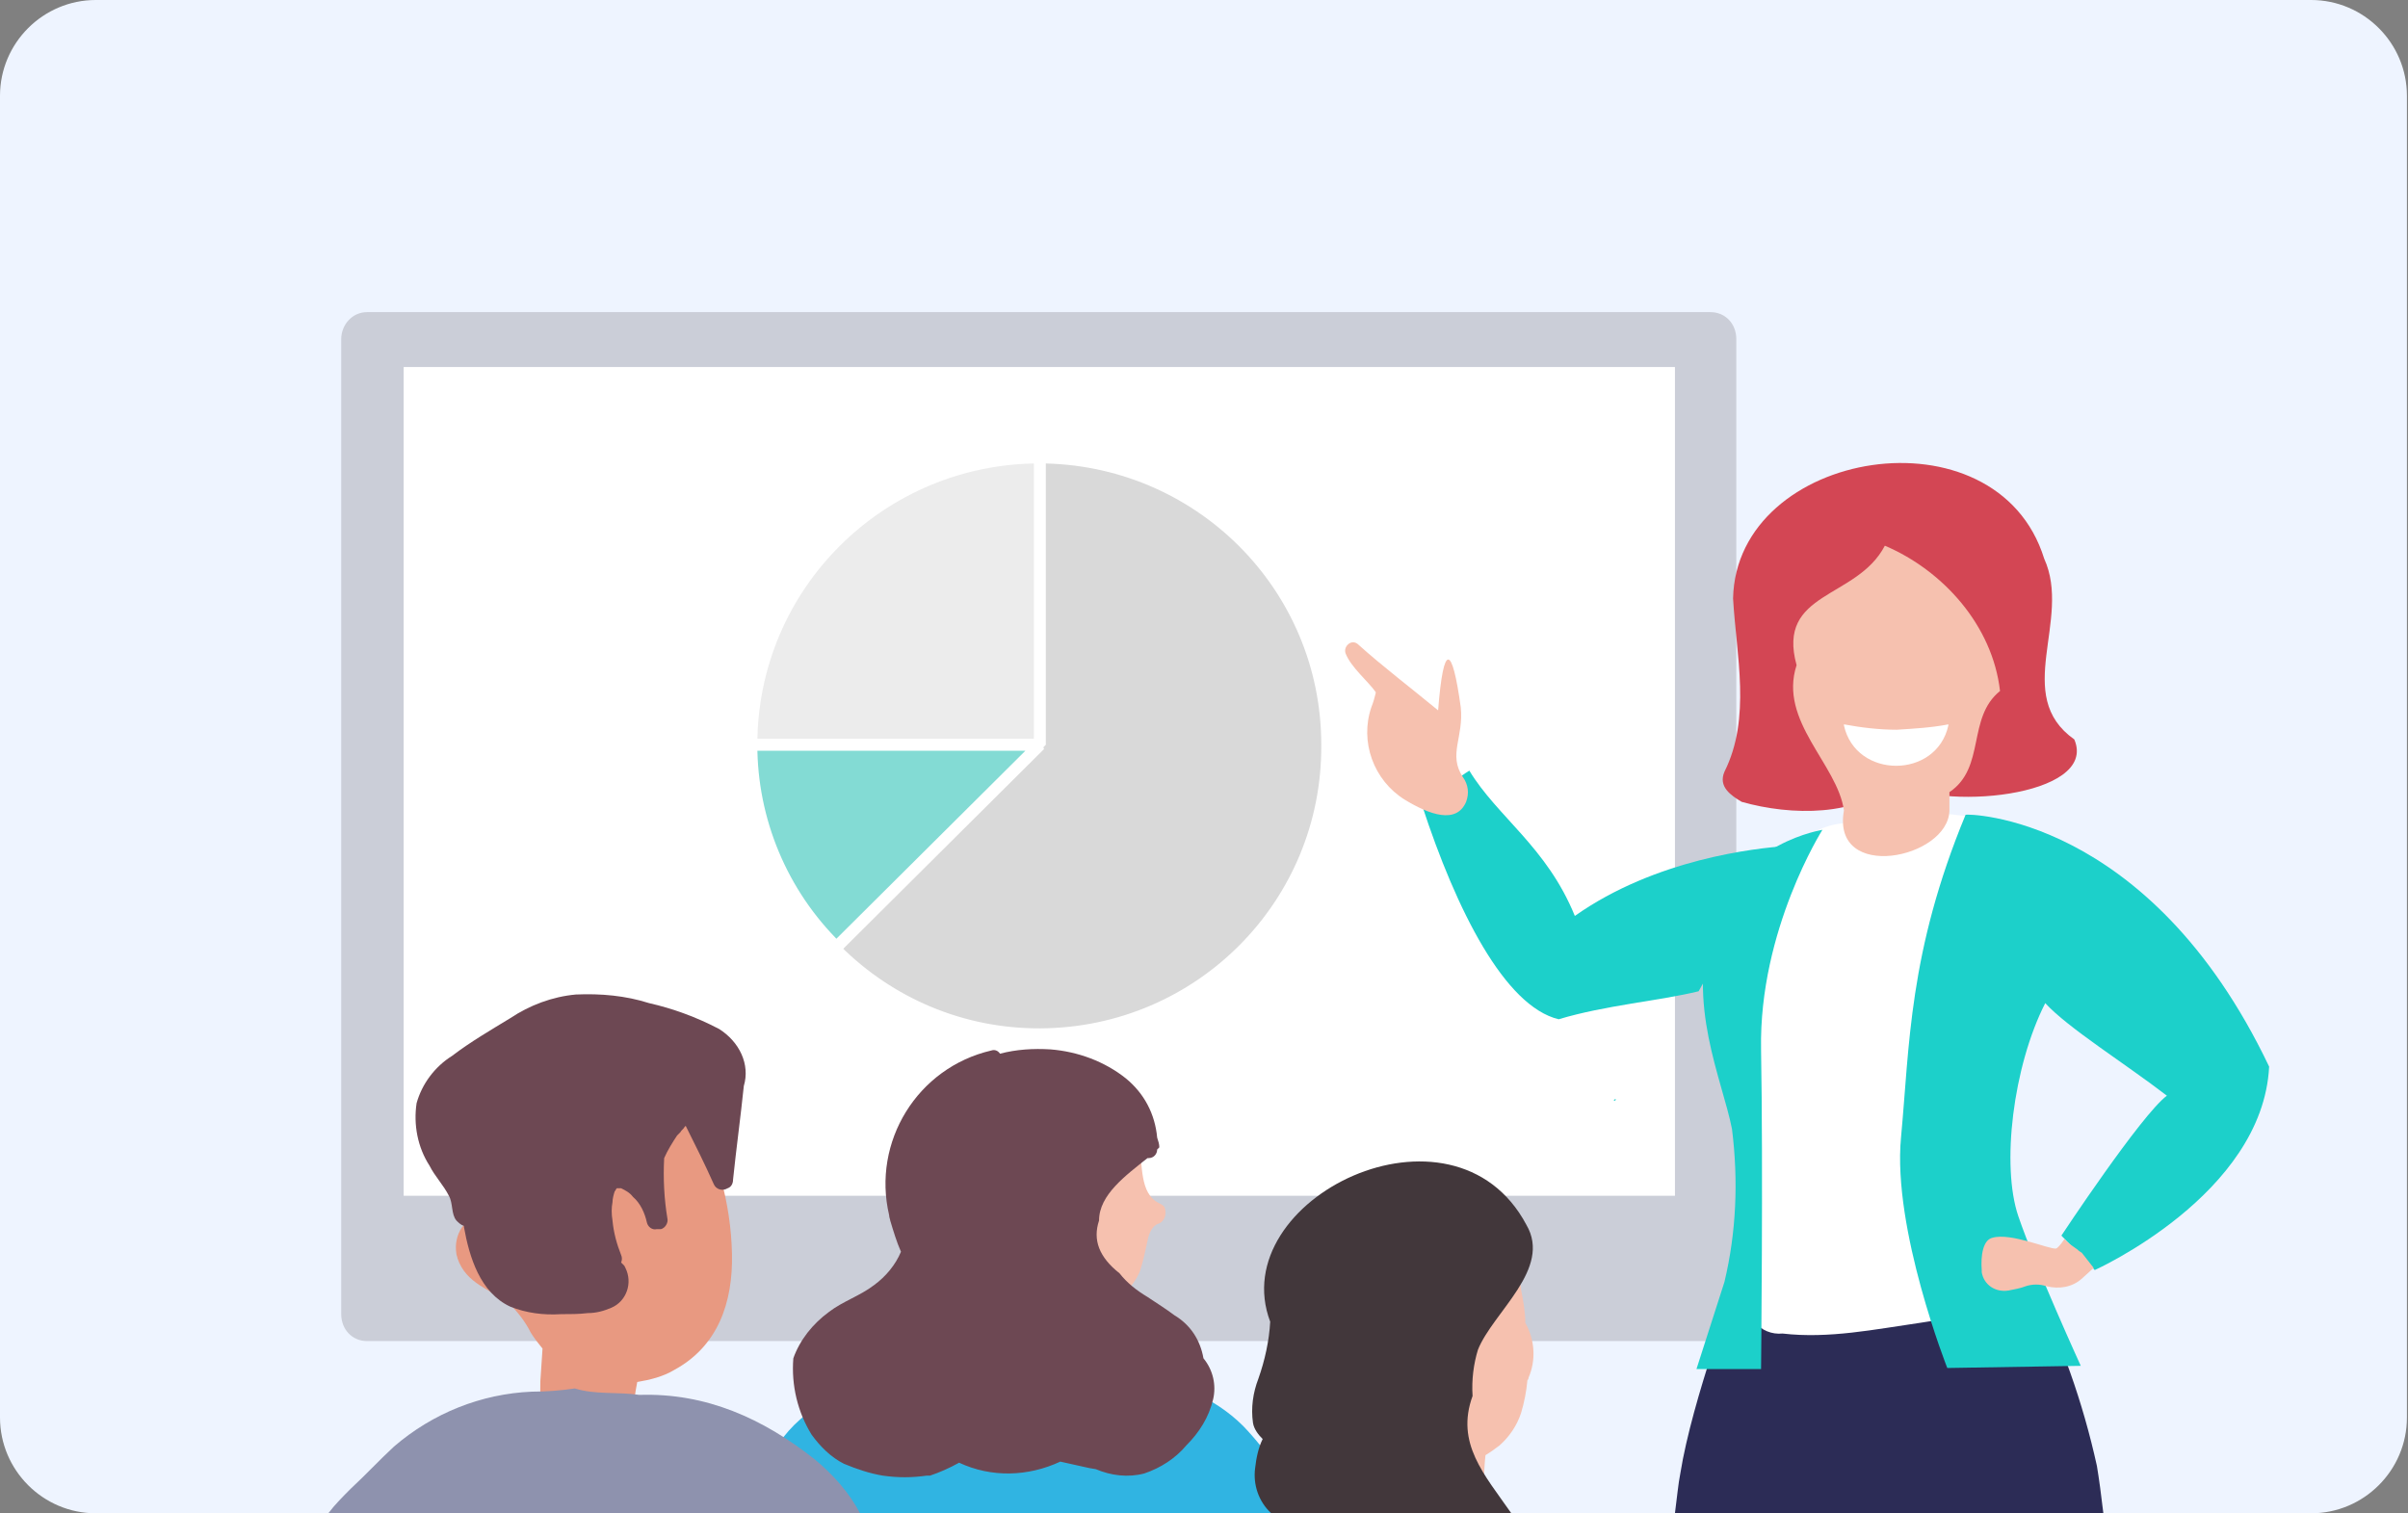
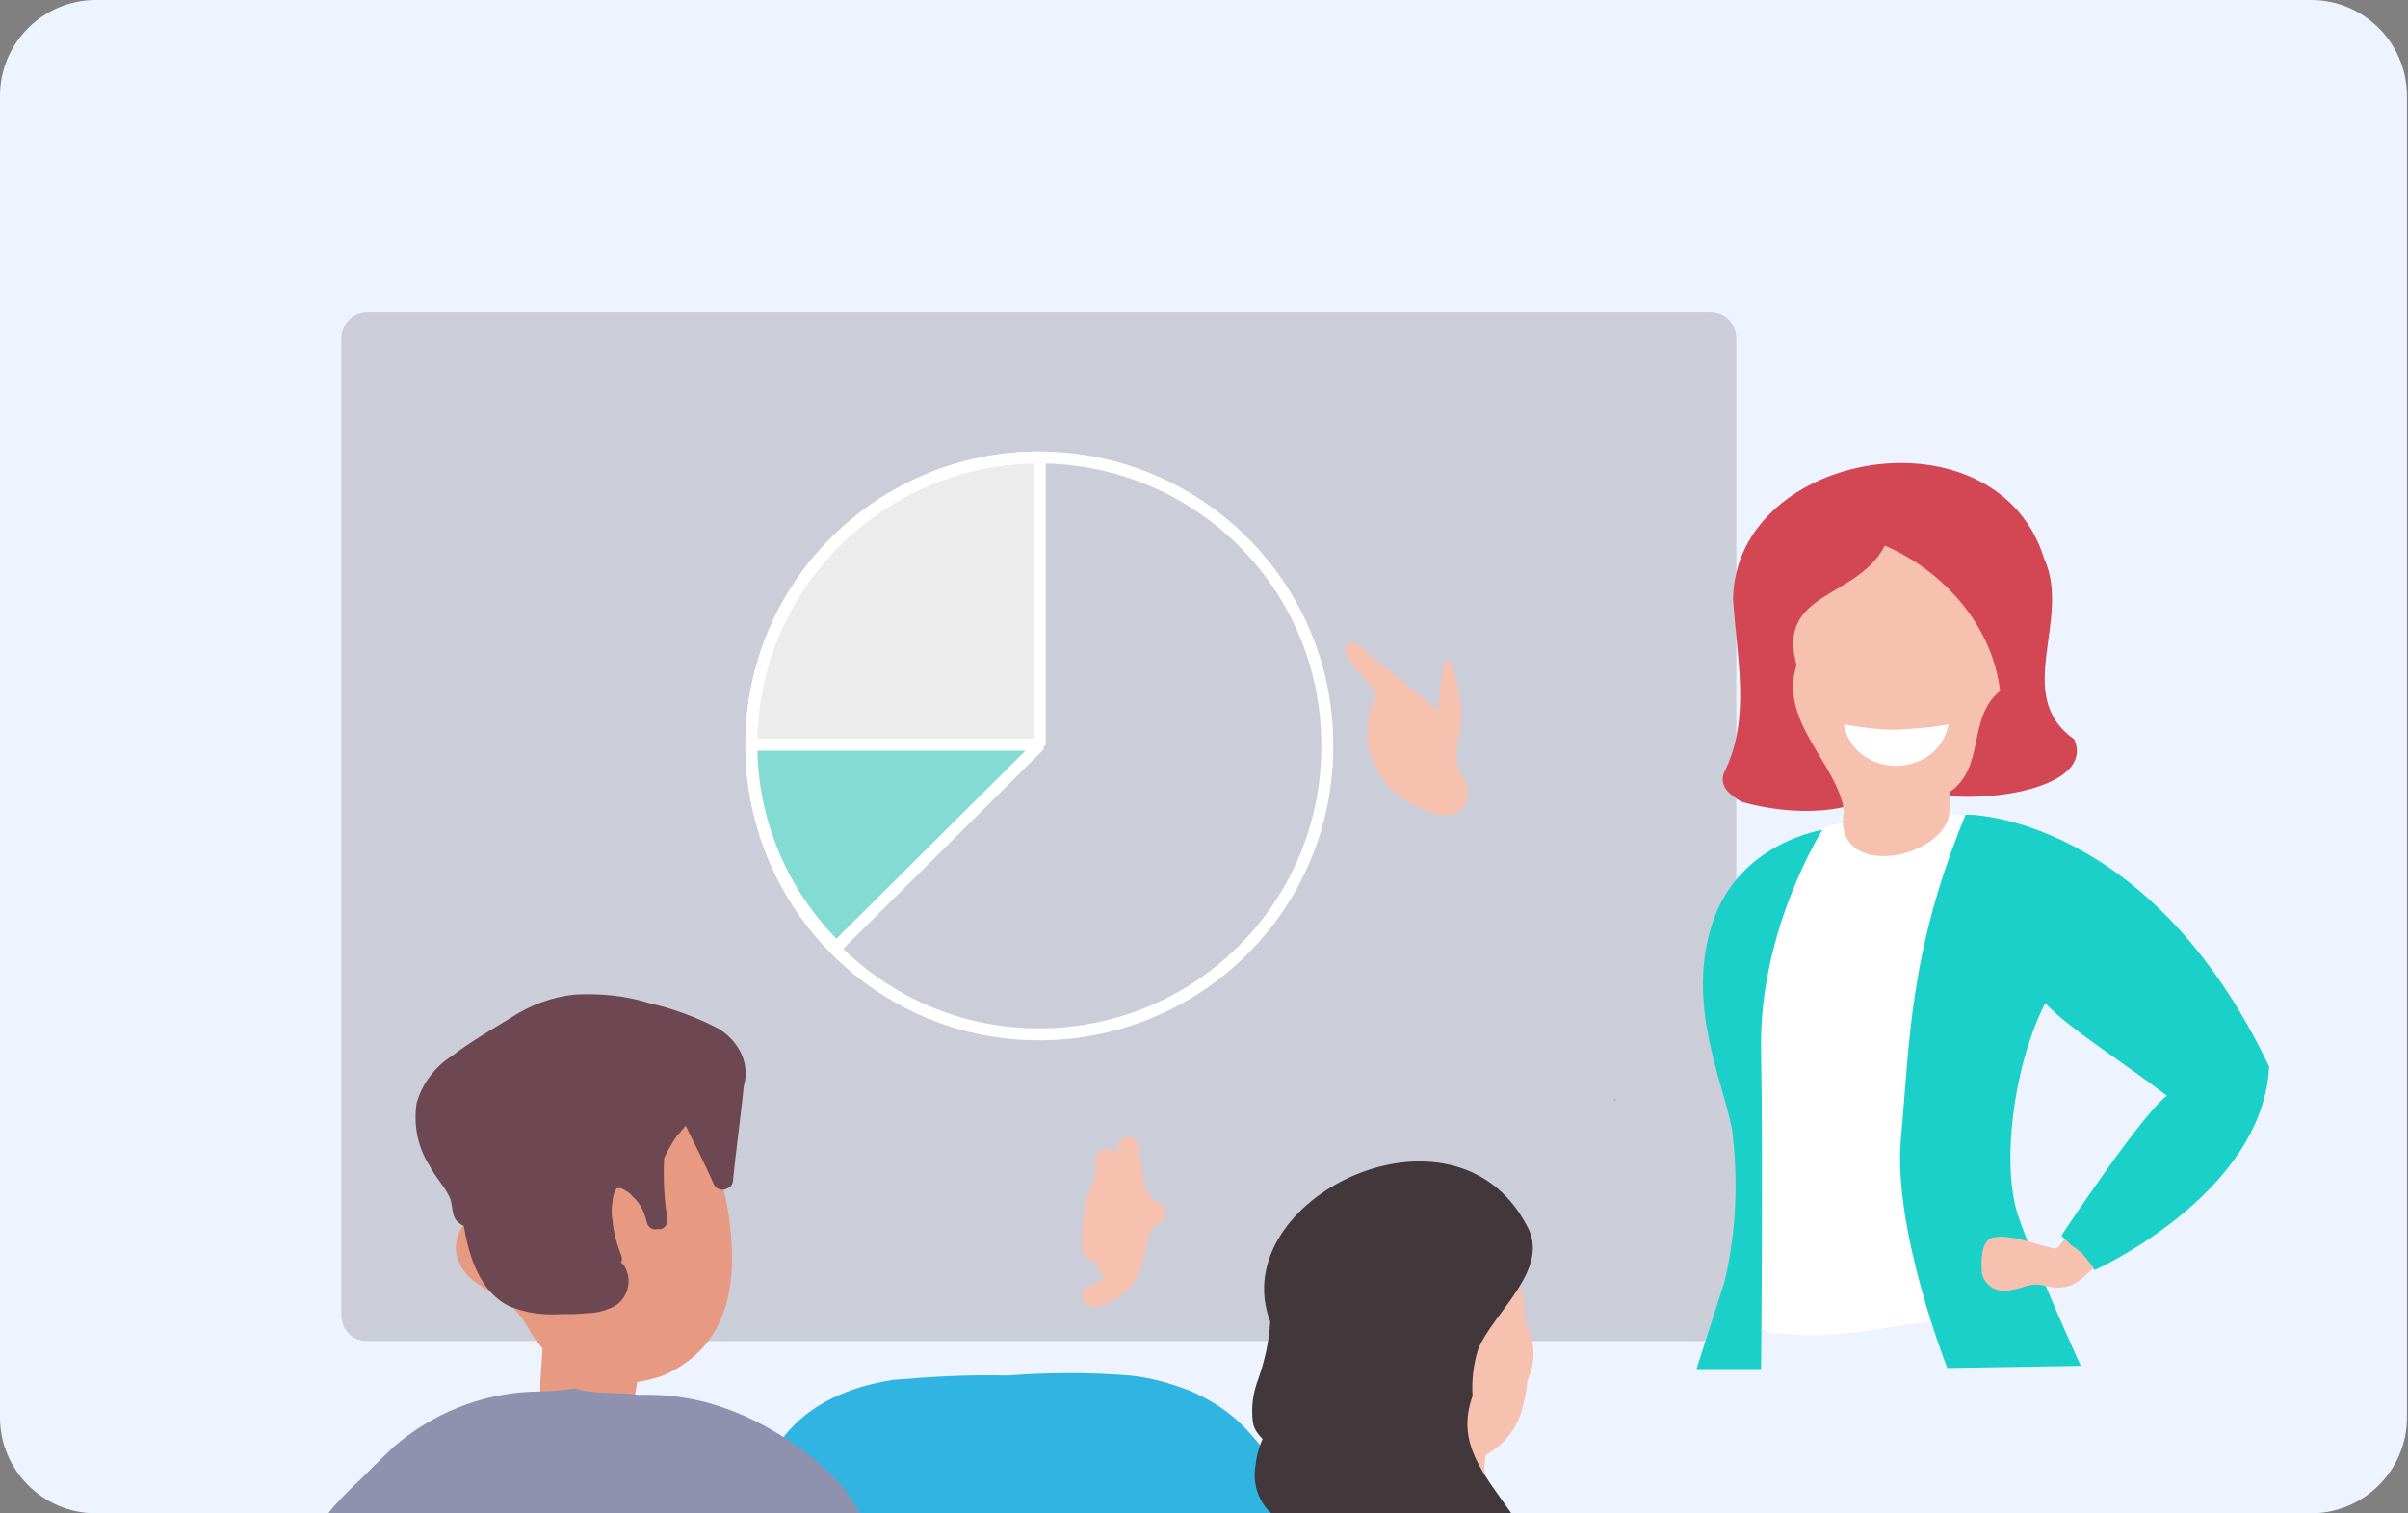
<svg xmlns="http://www.w3.org/2000/svg" version="1.1" id="Layer_1" x="0px" y="0px" viewBox="0 0 223.7 140.6" style="enable-background:new 0 0 223.7 140.6;" xml:space="preserve">
  <rect x="0" y="0" width="223.7" height="140.6" fill="#808080" stroke="none" />
  <style type="text/css">
	.st0{fill:#EEF4FF;}
	.st1{fill:#CBCED8;}
	.st2{fill:#FFFFFF;}
	.st3{fill:#D34654;}
	.st4{fill:#2C2C56;}
	.st5{fill:#1CD0CA;}
	.st6{fill:#F6C1AF;}
	.st7{fill:#E89981;}
	.st8{fill:#EE6B6E;}
	.st9{fill:#30B4E2;}
	.st10{fill:#6D4853;}
	.st11{fill:#8E92AE;}
	.st12{fill:#42373B;}
	.st13{fill:#D9D9D9;}
	.st14{fill:none;stroke:#FFFFFF;stroke-width:1.11;stroke-linejoin:bevel;}
	.st15{fill:#ECECEC;}
	.st16{fill:#83DBD4;}
</style>
  <path class="st0" d="M8.9,0h205.8c4.9,0,8.9,4,8.9,8.9v122.8c0,4.9-4,8.9-8.9,8.9H8.9c-4.9,0-8.9-4-8.9-8.9V8.9C0,4,4,0,8.9,0z" />
  <g>
    <g>
      <path class="st1" d="M34.1,29c-1.4,0-2.4,1.2-2.4,2.5v90.6c0,1.4,1,2.5,2.4,2.5h124.8c1.4,0,2.4-1.2,2.4-2.5V31.5    c0-1.4-1-2.5-2.4-2.5H34.1z" />
-       <polygon class="st2" points="37.5,34.1 155.6,34.1 155.6,111.1 37.5,111.1 37.5,34.1   " />
      <path class="st3" d="M192.7,68.7c-5.8-4.1-0.2-11.1-2.8-16.8c-4.4-14.2-28.6-10.2-28.9,3.7c0.3,5.3,1.7,11.1-0.8,16.1    c-0.6,1.4,0.6,2.2,1.6,2.8c4.6,1.3,10.8,1.4,14.3-1.9C179.9,75.4,195,74.1,192.7,68.7z" />
-       <path class="st4" d="M195.4,140.6c-0.2-1.7-0.4-3.2-0.6-4.4c-1.3-5.9-3.3-11.6-6.1-17.1l-27.4,0.1c0,0-4.1,10.8-5.2,17.7    c-0.2,1-0.3,2.2-0.5,3.7L195.4,140.6z" />
      <path class="st2" d="M162.9,93.9c0.2-0.3,0.4-0.7,0.5-1.1c0.1-0.5,0.1-1,0-1.6c0-1,0.1-2,0.3-3c0.4-2,1-3.9,1.8-5.8    c0.7-1.8,1.3-3.9,2.9-5c0.8-0.5,1.8-0.8,2.7-0.9c1-0.2,2-0.4,3.1-0.5c2.1-0.4,4.2-0.5,6.4-0.4c1.1,0.1,2.2,0.2,3.2,0.5    c0.4,0.1,0.8,0.4,0.8,0.8c0.1,0.1,0.3,0.2,0.3,0.4c0.9,1.9,1.1,4,0.7,6.1c-0.4,2.1-1,4-1.4,6.1c-0.7,4.1-1,8.2-0.9,12.3    c0,4.2,0.4,8.4,0.8,12.6c0.3,2.1,0.3,4.2-0.1,6.3c-0.3,1.2-1.2,1.5-2.4,1.7l-3.2,0.5c-4.2,0.6-8.5,1.5-12.8,1    c-1,0.1-2-0.3-2.6-1.1c-0.4-1-0.5-2.1-0.4-3.1c-0.1-2.2-0.1-4.3-0.1-6.5c-0.1-4.3-0.2-8.6-0.3-13C162.3,98,162,95.8,162.9,93.9    L162.9,93.9z" />
      <path class="st5" d="M182.6,75.7c-5.3,12.8-5.2,21.5-6,30s4.3,21.4,4.3,21.4l12.4-0.2c0,0-4.2-9.2-5.8-13.9S187,99.1,190,93.2    c2.1,2.3,7.4,5.6,11.3,8.6c-2.4,1.8-9.8,13-9.8,13l3.1,3.2c0,0,15.6-7,16.2-18.9C199.6,75.6,182.6,75.6,182.6,75.7" />
      <path class="st5" d="M169.3,77.1c0,0-5.9,9.3-5.7,20.4s0,29.7,0,29.7h-6c0,0,1.8-5.6,2.6-8.1c1.1-4.6,1.3-9.4,0.7-14.2    c-0.9-4.6-4.3-11.7-1.8-19.2S169.4,77.1,169.3,77.1" />
      <path class="st6" d="M166.9,61.8c-1.9-6.9,5.6-6.1,8.2-11.1c5.4,2.3,10,7.4,10.7,13.5c-3.1,2.5-1.3,7.1-4.7,9.4v1.7    c-0.1,4.5-11,6.7-9.8,0C170.7,71,165.2,67,166.9,61.8z" />
      <path class="st6" d="M185.1,115c1.7-0.5,5.3,1.1,5.9,1c0.1,0,0.4-0.3,0.8-0.9c0.1,0.2,0.3,0.3,0.5,0.5l0.7,0.5l0.1,0.1l0,0    l0.3,0.2l0,0l1.1,1.4l0,0l-1.1,1c-0.9,0.8-2.1,1-3.3,0.7c-0.6-0.2-1.3-0.2-1.9,0c-0.5,0.2-1.1,0.3-1.6,0.4    c-1.2,0.2-2.3-0.5-2.5-1.7v-0.2C184,116.7,184.2,115.2,185.1,115L185.1,115z" />
      <path class="st5" d="M150.1,102.1l-0.2,0.1C150,102.3,150.1,102.3,150.1,102.1z" />
-       <path class="st5" d="M135,72.6c0.5-0.3,1-0.7,1.5-1c2.6,4.3,7.2,7.1,9.8,13.5c7.5-5.3,16.8-6.3,19.7-6.5c-0.9,1.4-1.8,2.8-2.6,4.2    c-1.9,3.1-3.9,6.2-5.6,9.3c-3.7,0.9-8.7,1.3-13,2.6c-5-1.2-9.5-10.1-12.7-19.9C133,74.1,134,73.3,135,72.6L135,72.6z" />
      <path class="st6" d="M133.6,66c-2.3-1.9-5.3-4.2-7.4-6.1c-0.3-0.3-0.7-0.3-1,0c-0.2,0.2-0.3,0.5-0.2,0.8c0.5,1.3,2.1,2.6,2.8,3.6    l0,0v0.1c-0.1,0.4-0.2,0.8-0.4,1.3c-1.1,3.2,0.2,6.8,3.1,8.6c2.3,1.4,4.8,2.3,5.7,0.2c0.3-0.8,0.2-1.6-0.3-2.3    c-1.4-2.1,0.1-3.7-0.2-6.5C134.9,59.9,134.1,59.6,133.6,66L133.6,66z" />
      <path class="st6" d="M107.7,111.8c-1.9-0.9-1.5-3.7-1.9-5.4c-0.3-1.3-2.3-0.8-2,0.6v0.2c-0.4-0.5-1.1-0.6-1.6-0.2    c-0.2,0.2-0.4,0.4-0.4,0.7c0,0.6,0,1.2-0.1,1.8c-1,2.1-1.3,4.3-1.1,6.6c0,0.6,0.4,1,1,1c0.2,0.6,0.6,1.2,1,1.7    c-0.4,0.3-0.9,0.5-1.3,0.6c-1.3,0.3-0.8,2.3,0.6,2c1.8-0.4,3.3-1.6,4-3.3c0.3-0.9,0.5-1.9,0.7-2.8c0.1-0.6,0.4-1.4,1-1.6    c0.6-0.2,0.8-0.9,0.6-1.5c0,0,0,0,0,0C108.1,112,107.9,111.9,107.7,111.8L107.7,111.8z" />
      <path class="st7" d="M47.3,121.1c0.8,0.8,1.5,1.7,2,2.7c0.3,0.5,0.7,1,1.1,1.5l-0.2,3c0,0.7,0,1.5-0.1,2.2c-0.2,0.6-1,0.6-1.7,0.6    c-1.1,0-2.5-0.6-3.6-0.3s-1.1,1.3-1.3,2.1c-0.3,3.3,1.6,5.9,4.2,7.7h21.3c0.1-0.2,0.2-0.4,0.3-0.5c0.8-1.5,0.2-3.4-1.3-4.2    c0,0,0,0,0,0l-0.2-0.1c-2.2-1.1-4.7-1.2-7-2.1s-2-3.3-1.6-5.3c1.2-0.2,2.4-0.5,3.4-1.1c4.1-2.2,5.5-6.3,5.4-10.8    c-0.1-4.7-1.4-9.4-3.7-13.5c-0.3-0.2-0.6-0.5-0.9-0.8c-3.9-1.5-8.2-1.1-11.8,1c-3.2,1.8-6.6,4.8-7.2,8.6c-0.1,0.4,0.2,0.8,0.6,0.9    c-1.8,0.3-2.9,2-2.6,3.8c0,0,0,0,0,0c0,0.1,0.1,0.3,0.1,0.4C43.3,119.3,45.6,119.8,47.3,121.1z" />
      <path class="st8" d="M93.5,140.6l-6.9-3.3c-0.4-0.2-0.9-0.2-1.4-0.1c-2,0.5-3.7,1.7-4.9,3.4L93.5,140.6z" />
      <path class="st7" d="M80.3,140.6c1.4-1.9,3.3-3.1,5.6-3.6l-1.7-6.5c-0.5-0.3-0.9-1.8-1.6-0.4s-1.5,1.3-2.6,0.8    c-1.5-0.7-1.7-0.5-1.8,1.2l0.1,0.1h-0.1c0,0,0-0.1,0-0.1c-0.2,0-0.3,0-0.5-0.1c-0.8-0.2-1.4-1.3-2.2-0.7s0.2,1.6,0.1,2.5l0.4,0.1    l-0.1,0.1l-0.4-0.2c-1.3-0.4-2-0.2-1.5,1.3c0.2,0.5,0.2,0.9-0.4,1c-0.9,0.2-0.7,1-0.7,1.6c1.2,0.9,2.4,1.9,3.6,2.9L80.3,140.6z" />
      <path class="st9" d="M121.1,140.6c-1.5-2.9-3.3-5.7-5.6-8.1c-1.4-1.4-3.1-2.5-5-3.3c-1.8-0.7-3.6-1.2-5.5-1.4    c-3.8-0.3-7.6-0.3-11.4,0c-3.5-0.1-7,0.1-10.6,0.4c-3.9,0.6-7.7,2.1-10.2,5.3l0,0c-2.3,2.2-4.5,4.7-6.6,7.1L121.1,140.6z" />
-       <path class="st10" d="M111.8,126.2c-0.3-1.7-1.2-3.1-2.7-4c-0.8-0.6-1.6-1.1-2.5-1.7c-1-0.6-1.9-1.3-2.6-2.2    c-1.9-1.5-2.5-3.1-1.9-4.9c0-2.4,2.5-4.2,4.5-5.8h0.1c0.5,0,0.8-0.4,0.8-0.8l0.2-0.2c0-0.3-0.1-0.6-0.2-0.9    c-0.2-2.2-1.2-4.1-2.9-5.5c-2-1.6-4.5-2.5-7-2.7c-1.6-0.1-3.2,0-4.7,0.4c-0.2-0.3-0.5-0.4-0.8-0.3c-6.9,1.6-11.1,8.5-9.5,15.3    c0,0.2,0.1,0.4,0.1,0.5c0.3,1,0.6,2,1,2.9c-0.5,1.2-1.4,2.3-2.5,3.1c-1.3,1-2.9,1.5-4.2,2.5c-1.5,1.1-2.7,2.6-3.3,4.3    c-0.2,2.5,0.4,5,1.7,7.1c0.8,1.1,1.8,2.1,3,2.7c1.2,0.5,2.4,0.9,3.6,1.1c1.4,0.2,2.7,0.2,4.1,0h0.3c0.9-0.3,1.8-0.7,2.7-1.2    c3,1.4,6.4,1.3,9.4-0.1l2.7,0.6l0.6,0.1c1.4,0.6,3,0.8,4.5,0.4c1.5-0.5,2.9-1.4,3.9-2.6c1.2-1.2,2.1-2.6,2.5-4.3    C113,128.7,112.7,127.3,111.8,126.2L111.8,126.2z" />
      <path class="st11" d="M79.9,140.6c-1-1.9-2.5-3.6-4.2-5c-4.8-3.8-10.1-6.2-16.3-6c-2-0.3-4.1,0-6-0.6c-1.3,0.2-2.7,0.3-4,0.3    c-4.7,0.2-9.2,2-12.8,5.1c-1.4,1.3-2.6,2.6-4,3.9c-0.7,0.7-1.5,1.5-2.1,2.3H79.9z" />
      <path class="st10" d="M66.8,95.6c-2.1-1.1-4.3-1.9-6.5-2.4c-2.2-0.7-4.5-0.9-6.8-0.8c-2.2,0.2-4.3,1-6.1,2.2    c-1.8,1.1-3.7,2.2-5.4,3.5c-1.6,1-2.8,2.6-3.3,4.4c-0.3,2,0.1,4.1,1.2,5.8c0.5,1,1.3,1.8,1.8,2.8c0.4,0.7,0.2,1.7,0.7,2.3    c0.2,0.2,0.4,0.4,0.7,0.5v0.1c0.5,2.8,1.5,6.1,4.3,7.4c1.5,0.6,3.1,0.8,4.7,0.7c0.8,0,1.7,0,2.5-0.1c0.8,0,1.5-0.2,2.2-0.5    c1.4-0.6,2-2.3,1.3-3.7c0,0,0,0,0,0l-0.1-0.2c-0.1-0.1-0.2-0.2-0.3-0.3c0.1-0.2,0.1-0.5,0-0.7c-0.4-1-0.7-2.1-0.8-3.2    c-0.1-0.6-0.1-1.2,0-1.7c0-0.3,0.1-0.7,0.2-1c0.1-0.1,0.1-0.2,0.2-0.3h0.1c0.1,0,0.2,0,0.3,0c0.4,0.2,0.8,0.4,1.1,0.8    c0.7,0.6,1.1,1.5,1.3,2.4c0.1,0.4,0.5,0.7,0.9,0.6c0.1,0,0.2,0,0.4,0c0.4-0.1,0.7-0.6,0.6-1c-0.3-1.8-0.4-3.7-0.3-5.6l0,0    c0.3-0.7,0.8-1.5,1.2-2.1l0.2-0.2l0.1-0.1l0,0c0.1-0.2,0.3-0.3,0.4-0.5l0.1-0.1c0.9,1.8,1.8,3.6,2.6,5.4c0.2,0.5,0.8,0.7,1.3,0.4    c0.3-0.1,0.5-0.4,0.5-0.8c0.3-2.9,0.7-5.8,1-8.7C69.7,98.9,68.7,96.8,66.8,95.6L66.8,95.6z" />
      <path class="st6" d="M141.9,128.2c-0.1,1.1-0.3,2.1-0.6,3.1c-0.4,1.2-1.1,2.2-2,3c-0.4,0.3-0.8,0.6-1.3,0.9    c-0.2,1.8-0.2,3.7,0.3,5.5h-12.8c0.3-1.5,0.4-3.1,0.2-4.6c0-0.1,0-0.2,0-0.3c-1.3-0.4-2.5-1.2-3.5-2.2c-1.5-1.8-2.4-4-2.7-6.3    c-0.5-2.6-0.8-5.5,0.6-7.9c1.4-2.2,3.5-3.7,6-4.4c1.3-0.4,2.6-0.7,4-0.9c1.4-0.3,2.9-0.4,4.3-0.3c2.5,0.1,4.7,1.4,6,3.5    c0.2,0.4,0.4,0.8,0.5,1.2c0.2,0.4,0.4,0.9,0.4,1.3c0.2,1,0.4,2.1,0.4,3.1c0.9,1.6,1,3.5,0.3,5.1C142,128,142,128.2,141.9,128.2    L141.9,128.2z" />
      <path class="st12" d="M136.8,129.7c-1.6,4.4,1.1,7.3,3.6,10.9h-22.3c-1.2-1.1-1.7-2.7-1.5-4.2c0.1-0.9,0.3-1.9,0.7-2.7    c-0.4-0.4-0.8-0.9-0.9-1.5c-0.2-1.4,0-2.8,0.5-4.1c0.6-1.7,1-3.5,1.1-5.3c-4.3-11.4,17-21.8,23.8-9c2.4,4.1-3.1,8.1-4.5,11.6    C136.9,126.7,136.7,128.2,136.8,129.7z" />
-       <path class="st13" d="M123.3,69.2c0.1,14.8-11.8,26.8-26.6,26.9S69.9,84.2,69.8,69.4c-0.1-14.8,11.8-26.8,26.6-26.9    c0,0,0.1,0,0.1,0C111.3,42.5,123.3,54.4,123.3,69.2z" />
      <path class="st14" d="M123.3,69.2c0.1,14.8-11.8,26.8-26.6,26.9S69.9,84.2,69.8,69.4c-0.1-14.8,11.8-26.8,26.6-26.9    c0,0,0.1,0,0.1,0C111.3,42.5,123.3,54.4,123.3,69.2z" />
      <path class="st15" d="M96.6,42.5v26.7H69.8C69.8,54.4,81.8,42.5,96.6,42.5z" />
      <path class="st14" d="M96.6,42.5v26.7H69.8C69.8,54.4,81.8,42.5,96.6,42.5z" />
      <path class="st16" d="M69.8,69.2h26.8L77.7,88C72.6,83,69.8,76.2,69.8,69.2z" />
      <path class="st14" d="M69.8,69.2h26.8L77.7,88C72.6,83,69.8,76.2,69.8,69.2z" />
      <path class="st2" d="M176.2,67.8c-1.6,0-3.3-0.2-4.9-0.5v0.1c1.1,5,8.6,5,9.7,0v-0.1C179.5,67.6,177.8,67.7,176.2,67.8z" />
    </g>
  </g>
</svg>